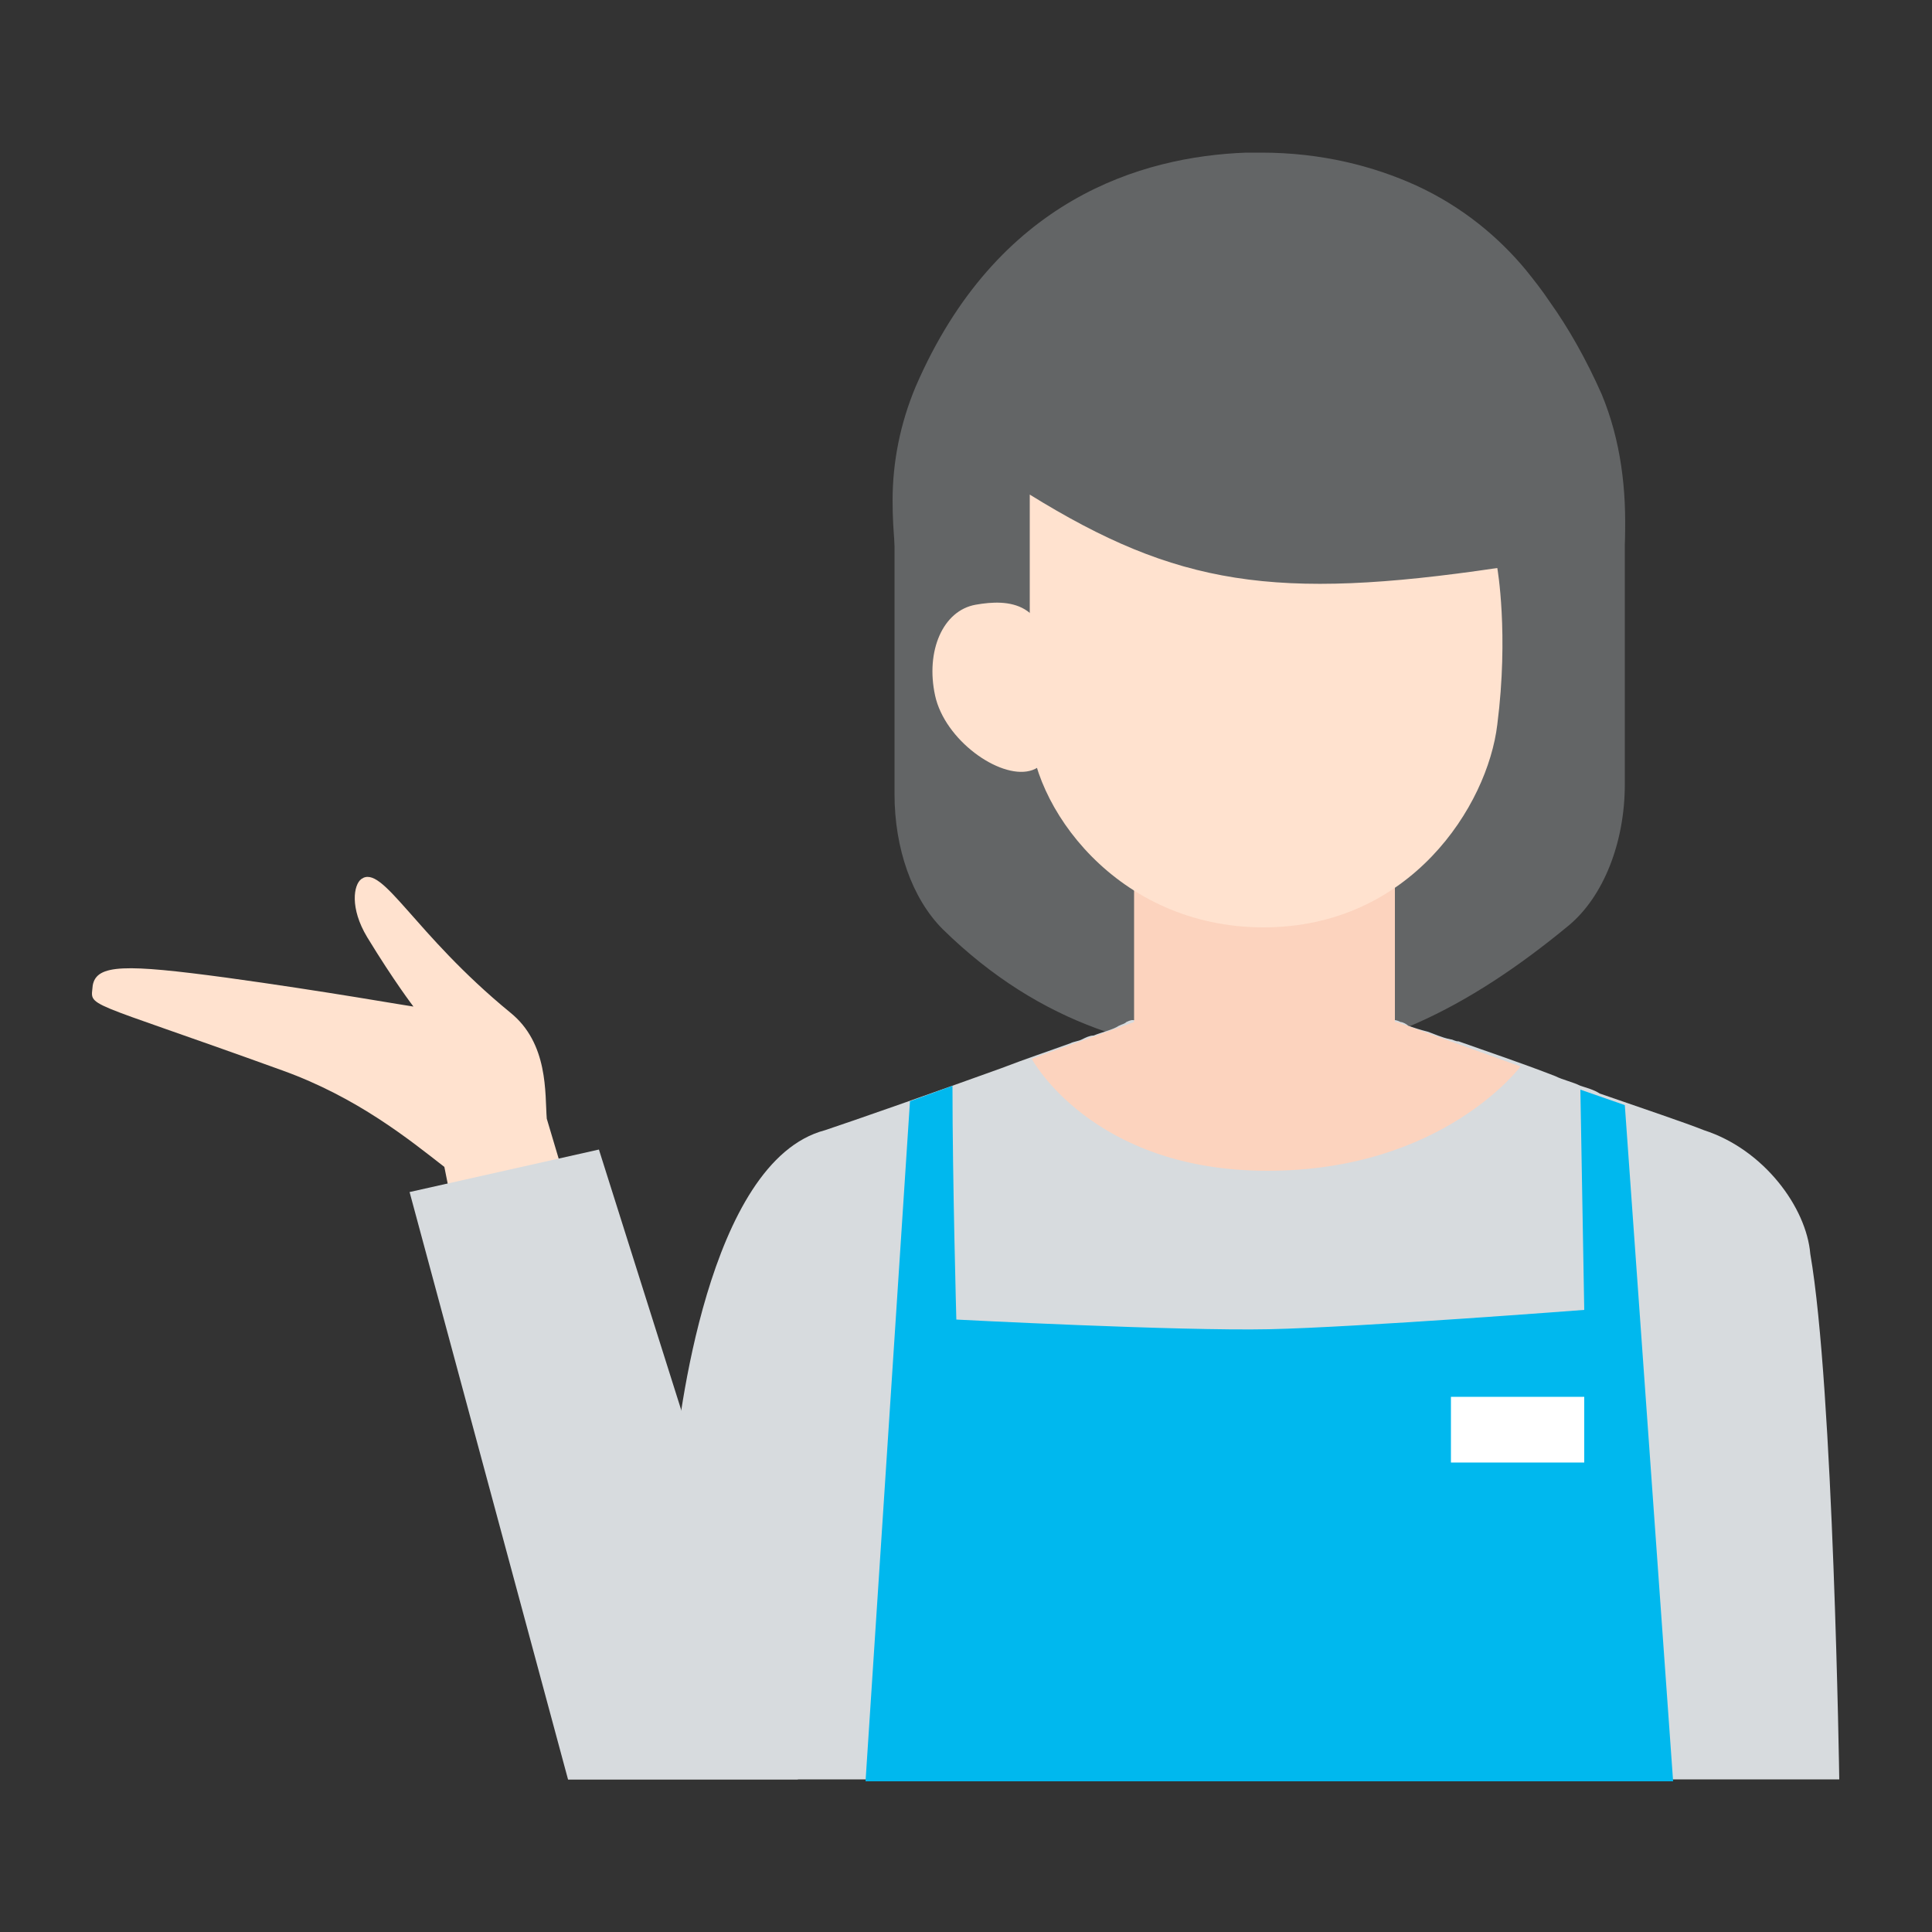
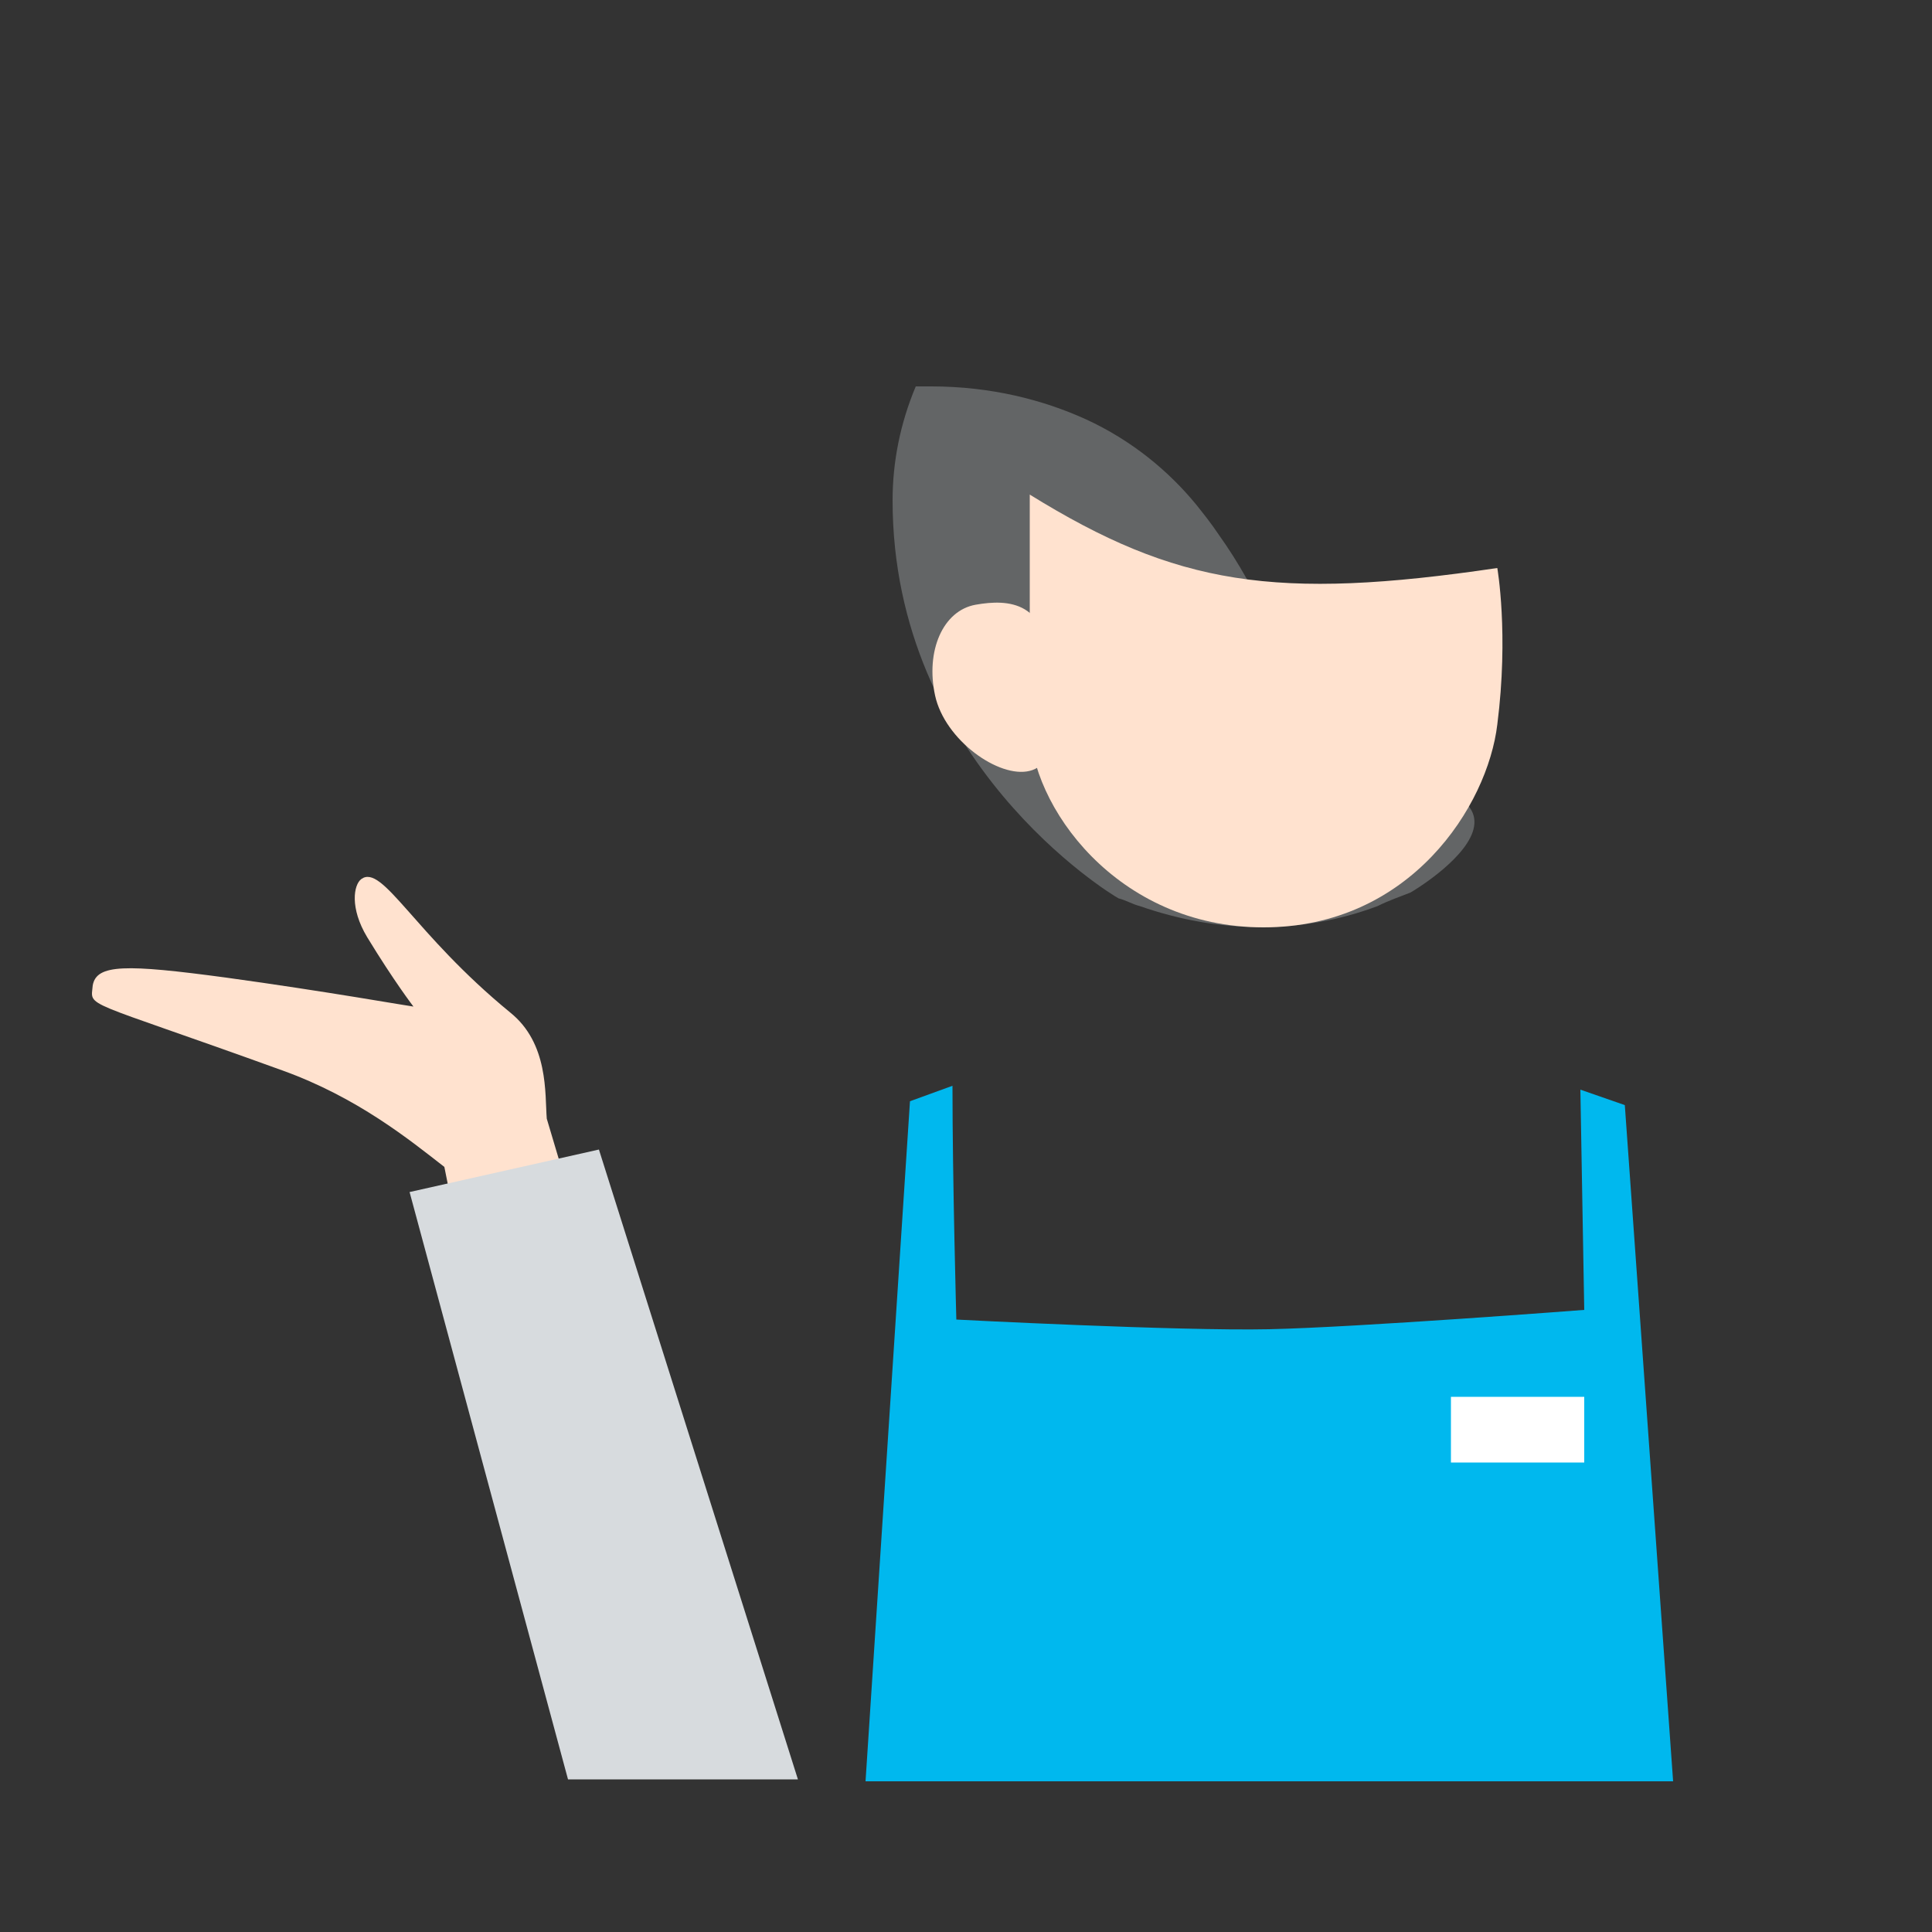
<svg xmlns="http://www.w3.org/2000/svg" version="1.1" id="レイヤー_1" x="0px" y="0px" viewBox="0 0 100 100" style="enable-background:new 0 0 100 100;" xml:space="preserve">
  <rect x="0" y="0" width="100" height="100" fill="#333333" stroke="none" />
  <style type="text/css">
	.st0{fill:#FFE2CF;}
	.st1{fill:#636566;}
	.st2{fill:#D7DBDE;}
	.st3{fill:#FCD3BE;}
	.st4{fill:#00B8EE;}
	.st5{fill:#FFFFFF;}
</style>
  <g>
    <g>
      <g>
        <path class="st0" d="M23,60.4c-1.8-1.4-4.5-3.6-8.4-5C4.1,51.6,4.7,52.2,4.8,51c0.2-1.1,1.7-1.1,6.9-0.4c5.1,0.7,9.6,1.5,9.7,1.5     c0,0-1-1.3-2.4-3.6c-0.9-1.5-0.7-2.7-0.3-3c1.1-0.8,2.7,2.8,7.7,6.9c2,1.6,1.8,4.2,1.9,5.5l1.4,4.7l-6,1.3L23,60.4z" />
-         <path class="st1" d="M84.1,40.6c0,3-1.1,5.8-2.9,7.3c-5.2,4.3-10.4,6.9-16,6.8c-5.7-0.1-11.3-1.6-16.4-6.6     c-1.6-1.6-2.5-4.2-2.5-7V27.4c0-4.6,2.6-8.4,5.7-8.4h26.4c3.2,0,5.7,3.8,5.7,8.4V40.6z" />
        <g>
-           <path class="st2" d="M95.2,92.1H29.4c0,0,5.4-15.7,5.5-16.3c0.2-2,1.7-15.7,7.8-17.3c1.5-0.5,5.5-1.9,9.1-3.2l0,0      c1.3-0.5,2.5-0.9,3.6-1.3c0.2-0.1,0.4-0.1,0.6-0.2c0.2-0.1,0.4-0.2,0.6-0.2c0.5-0.2,1-0.3,1.3-0.5c0.2-0.1,0.3-0.1,0.4-0.2h0      c0.2-0.1,0.3-0.1,0.3-0.1l5.9,0.2l0.9,0l6.8-0.2c0,0,0.1,0,0.3,0.1h0c0.1,0,0.3,0.1,0.4,0.2c0.3,0.1,0.6,0.2,1,0.3      c0.3,0.1,0.7,0.3,1.2,0.4c0.1,0,0.2,0.1,0.4,0.1c1.4,0.5,3.2,1.1,5,1.8v0c0.4,0.2,0.9,0.3,1.3,0.5c0.3,0.1,0.7,0.2,1,0.4      c2.3,0.8,4.4,1.5,5.4,1.9c3.1,1,5.3,4,5.5,6.4C94.9,71.8,95.2,92.1,95.2,92.1z" />
-         </g>
-         <path class="st1" d="M73,46.2c-0.5,0.2-1.1,0.4-1.7,0.7c-4,1.5-8.3,1.4-12.3,0c-0.4-0.1-0.7-0.3-1.1-0.4     c-0.4-0.2-11.7-7.1-11.7-20.6c0-2,0.4-4,1.2-5.9c4.2-9.7,11.7-11.9,17.1-12.1c0.1,0,0.2,0,0.2,0v0h0.6c3.1,0,5.8,0.7,8,1.7     c2.4,1.1,4.3,2.7,5.7,4.4c0.4,0.5,0.8,1,1.2,1.6c1,1.4,1.9,3,2.7,4.8c1,2.4,1.3,5,1.2,7.5C83.4,40,73.2,46.1,73,46.2z" />
-         <polygon class="st3" points="58.7,35.6 72.2,35.6 72.2,56.9 58.7,56.9 58.7,49.4    " />
+           </g>
+         <path class="st1" d="M73,46.2c-0.5,0.2-1.1,0.4-1.7,0.7c-4,1.5-8.3,1.4-12.3,0c-0.4-0.1-0.7-0.3-1.1-0.4     c-0.4-0.2-11.7-7.1-11.7-20.6c0-2,0.4-4,1.2-5.9c0.1,0,0.2,0,0.2,0v0h0.6c3.1,0,5.8,0.7,8,1.7     c2.4,1.1,4.3,2.7,5.7,4.4c0.4,0.5,0.8,1,1.2,1.6c1,1.4,1.9,3,2.7,4.8c1,2.4,1.3,5,1.2,7.5C83.4,40,73.2,46.1,73,46.2z" />
        <path class="st0" d="M77.5,29.4c0,0,0.6,3.4,0,8.1C77,41.7,73,48,65.4,48s-12.1-6.3-12.1-10.5c0-4.2,0-11.9,0-11.9     C60.9,30.3,66,31.1,77.5,29.4z" />
        <path class="st0" d="M54.3,34.7c0,2.3,0.6,4.8-1,5.2s-4.4-1.6-4.9-3.9c-0.5-2.3,0.4-4.4,2.1-4.7S54.3,31.1,54.3,34.7z" />
        <polygon class="st2" points="41.3,92.1 31,59.5 21.2,61.7 29.4,92.1    " />
-         <path class="st3" d="M53.4,54.8l5.3-1.9h13.6l6.4,2.3c0,0-4,5.4-13.1,5.4S53.4,54.8,53.4,54.8z" />
        <path class="st4" d="M47.1,57l-2.3,35.2h41.8l-2.5-35l-2.3-0.8L82,67.8c0,0-11.7,0.9-16.3,1c-4.7,0.1-16.2-0.5-16.2-0.5     s-0.2-7.2-0.2-12.1L47.1,57z" />
      </g>
    </g>
    <rect x="75.1" y="72.3" class="st5" width="6.9" height="3.4" />
  </g>
</svg>